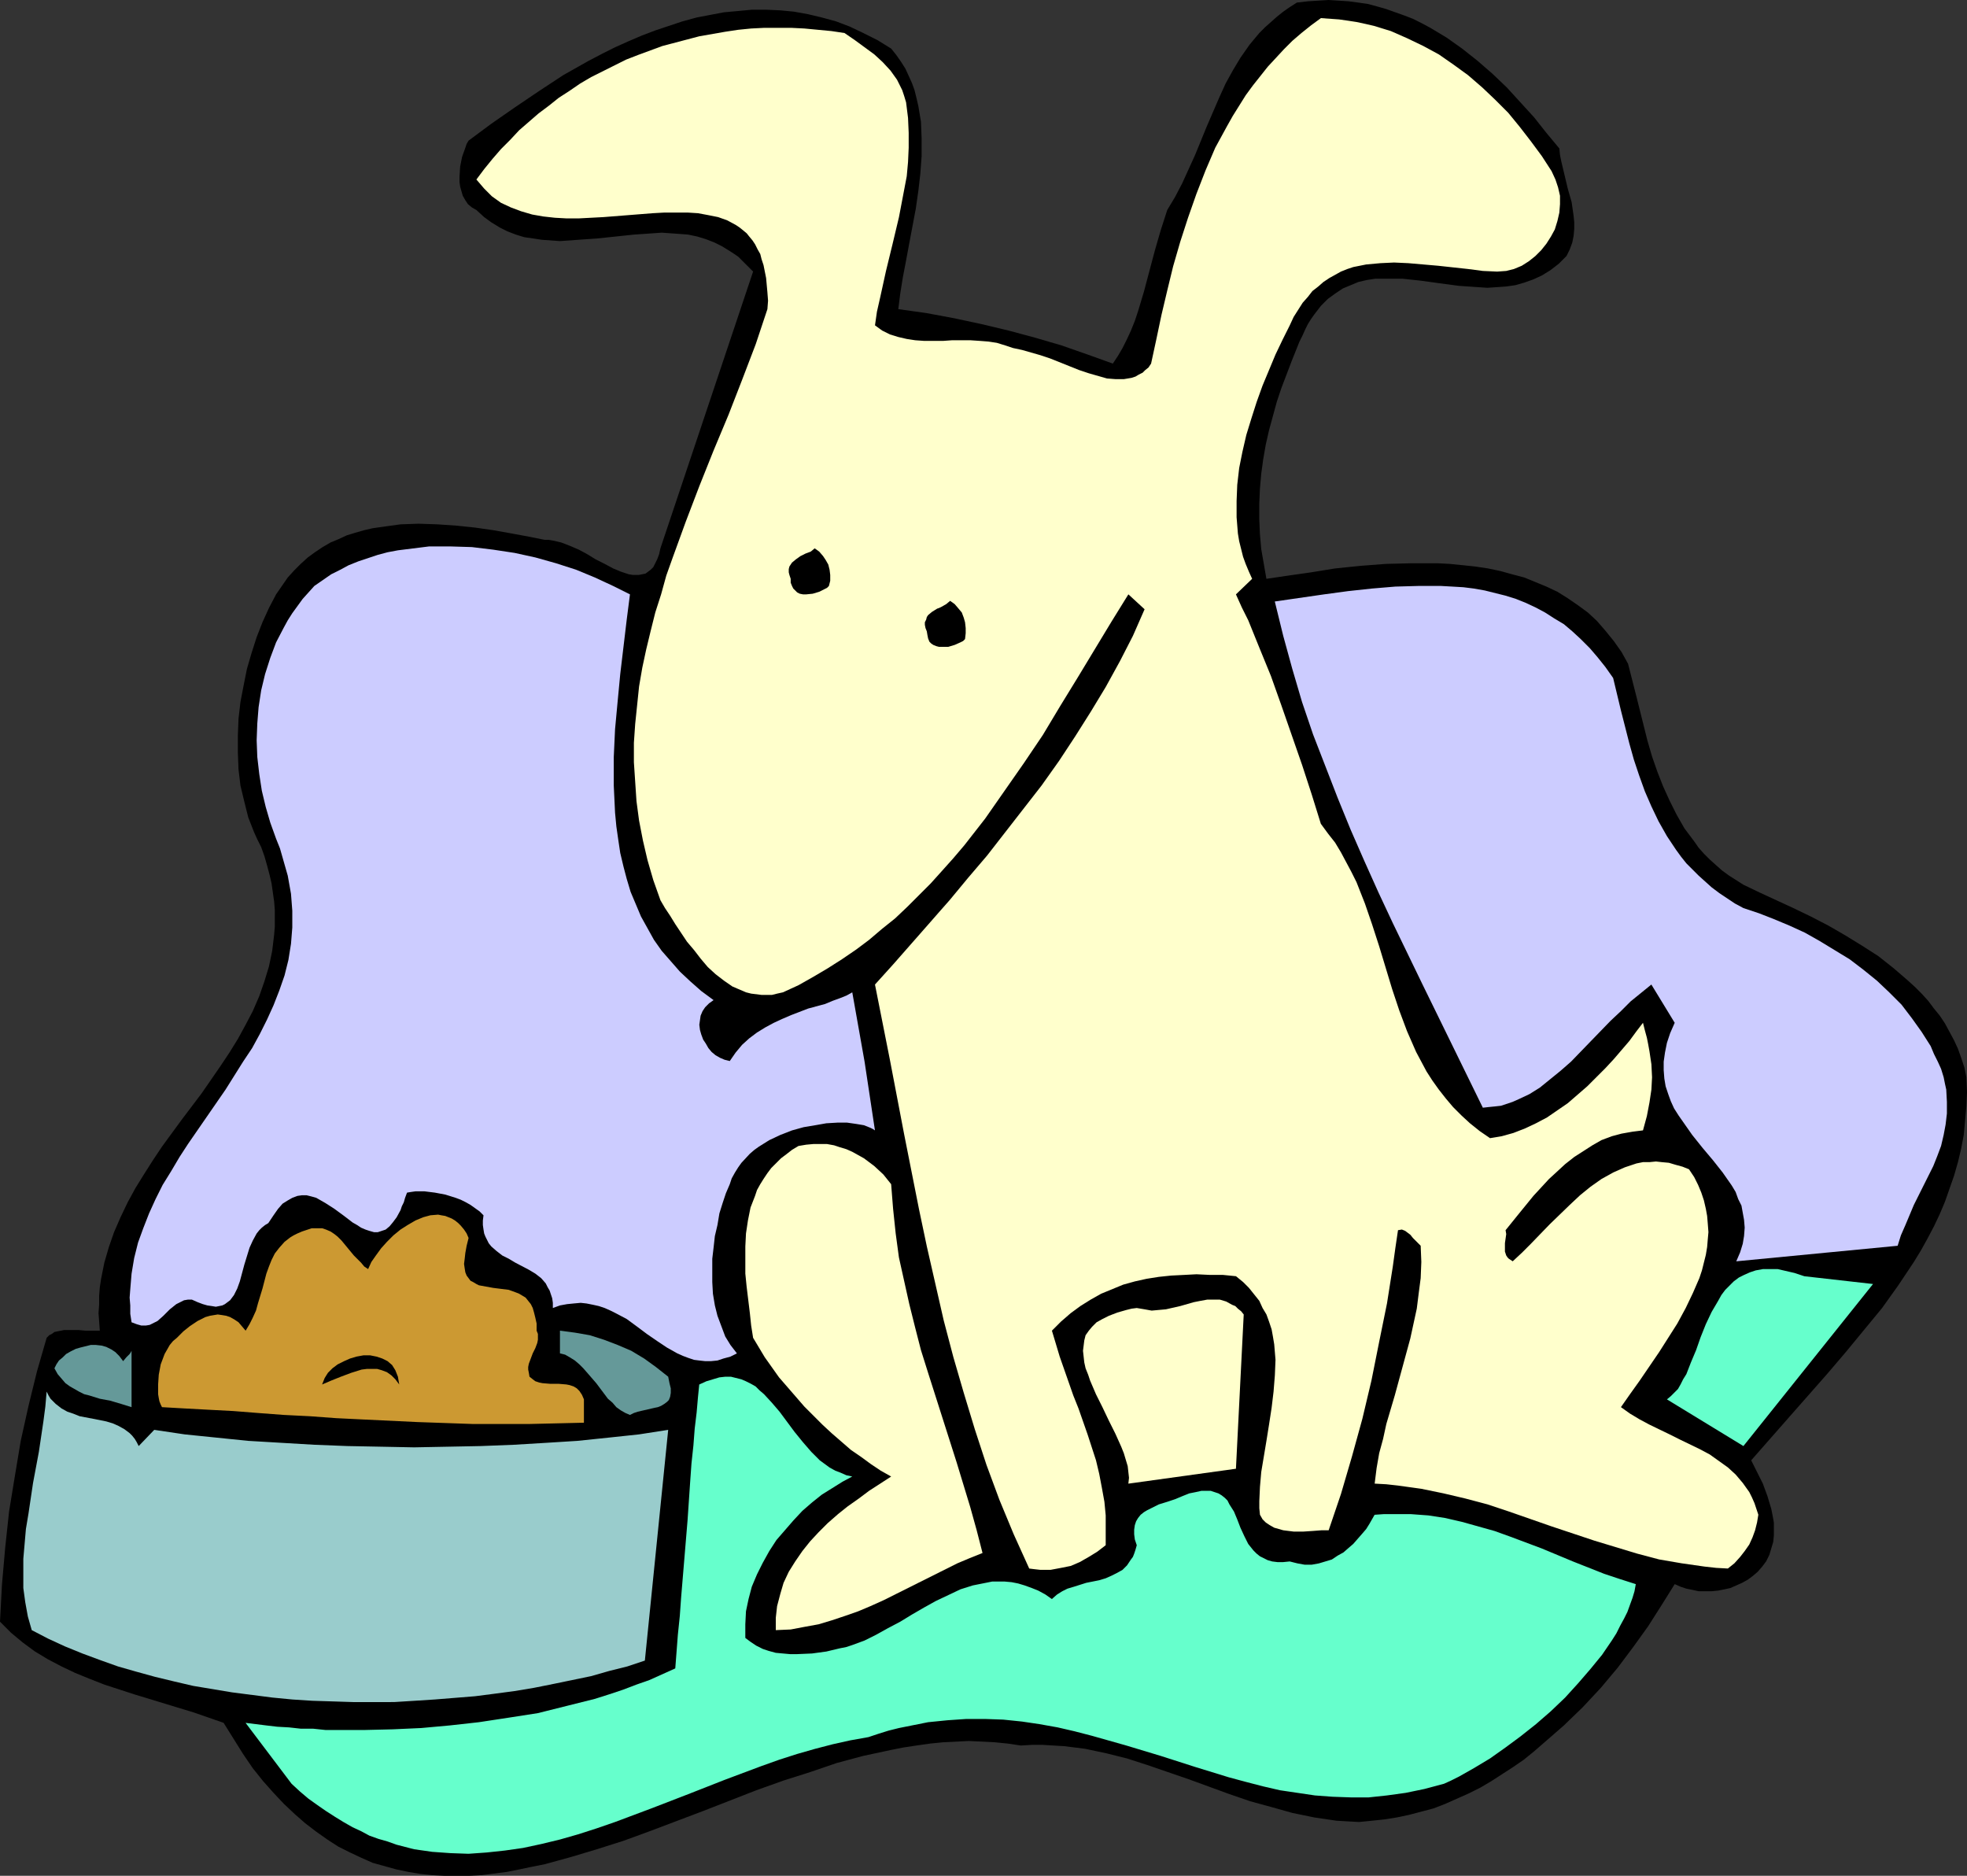
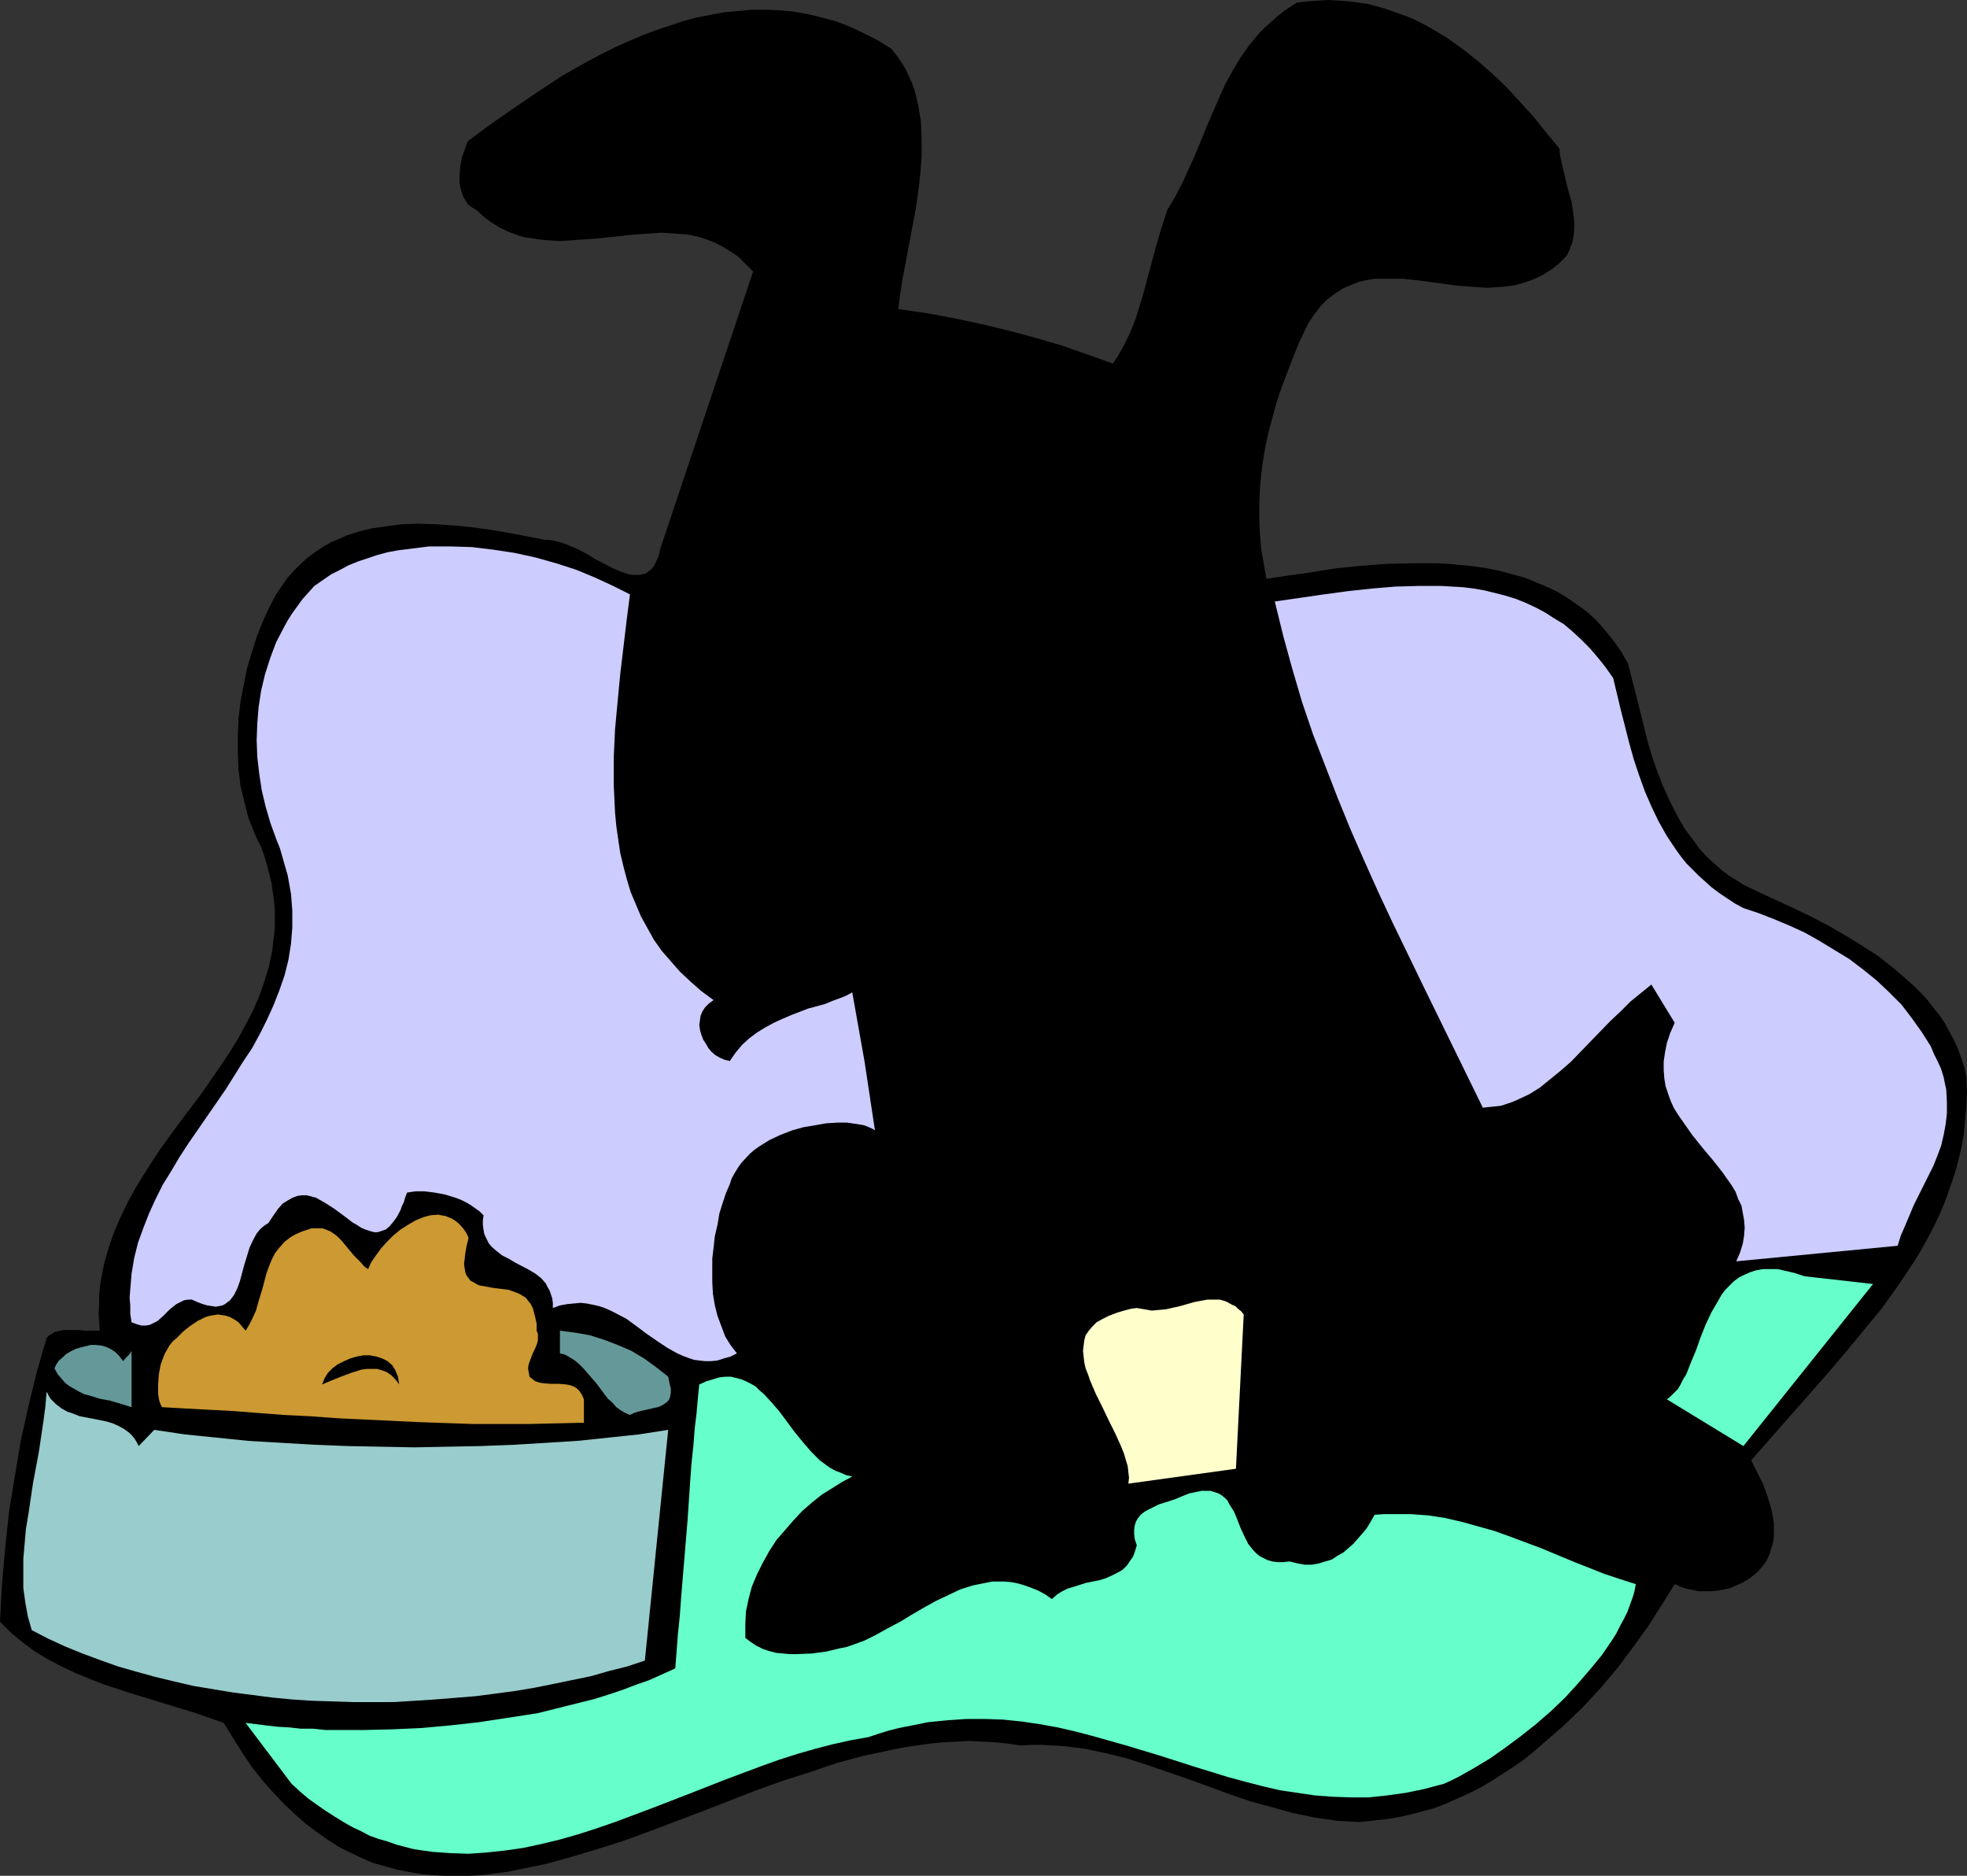
<svg xmlns="http://www.w3.org/2000/svg" xmlns:ns1="http://sodipodi.sourceforge.net/DTD/sodipodi-0.dtd" xmlns:ns2="http://www.inkscape.org/namespaces/inkscape" version="1.0" width="129.766mm" height="123.731mm" id="svg15" ns1:docname="Dog &amp; Food 02.wmf">
  <rect width="100%" height="100%" fill="#333333" stroke="none" />
  <ns1:namedview id="namedview15" pagecolor="#ffffff" bordercolor="#000000" borderopacity="0.25" ns2:showpageshadow="2" ns2:pageopacity="0.0" ns2:pagecheckerboard="0" ns2:deskcolor="#d1d1d1" ns2:document-units="mm" />
  <defs id="defs1">
    <pattern id="WMFhbasepattern" patternUnits="userSpaceOnUse" width="6" height="6" x="0" y="0" />
  </defs>
  <path style="fill:#000000;fill-opacity:1;fill-rule:evenodd;stroke:none" d="m 388.809,37.004 0.162,1.616 0.323,1.616 0.808,3.393 0.808,3.393 0.97,3.393 0.485,3.393 0.162,1.616 v 1.616 l -0.162,1.777 -0.323,1.616 -0.646,1.777 -0.808,1.616 -1.939,1.939 -2.101,1.616 -2.101,1.293 -2.101,0.97 -2.262,0.808 -2.262,0.646 -2.262,0.323 -2.262,0.162 -2.424,0.162 -2.424,-0.162 -4.686,-0.323 -4.848,-0.646 -4.686,-0.646 -4.525,-0.485 h -2.424 -2.101 -2.262 l -2.101,0.323 -2.101,0.485 -1.939,0.808 -1.939,0.808 -1.939,1.293 -1.778,1.293 -1.778,1.777 -1.616,2.101 -0.808,1.131 -0.808,1.293 -0.646,1.293 -0.646,1.454 -0.808,1.616 -0.646,1.616 -1.293,3.232 -1.293,3.393 -1.293,3.393 -1.131,3.393 -0.97,3.555 -0.97,3.555 -0.808,3.555 -0.646,3.717 -0.485,3.555 -0.323,3.717 -0.162,3.717 v 3.878 l 0.162,3.717 0.323,3.717 0.646,3.717 0.646,3.717 5.494,-0.808 5.656,-0.808 5.979,-0.97 6.302,-0.646 6.302,-0.485 6.464,-0.162 h 6.464 l 3.07,0.162 3.232,0.323 3.07,0.323 3.232,0.485 3.07,0.646 2.909,0.808 3.07,0.808 2.747,1.131 2.747,1.131 2.747,1.293 2.586,1.616 2.586,1.778 2.424,1.778 2.262,2.101 2.101,2.424 2.101,2.585 1.939,2.747 1.616,2.909 1.939,7.595 0.97,3.878 0.97,3.878 0.97,3.878 1.131,3.878 1.293,3.717 1.454,3.717 1.616,3.555 1.778,3.555 1.939,3.393 2.424,3.232 1.131,1.616 1.293,1.454 1.454,1.454 1.616,1.454 1.454,1.293 1.778,1.293 1.778,1.131 1.778,1.131 4.04,1.939 4.202,1.939 4.202,1.939 4.363,2.101 4.363,2.262 4.202,2.424 4.202,2.585 4.04,2.585 3.878,3.07 3.555,3.07 1.778,1.616 1.616,1.616 1.616,1.778 1.454,1.939 1.454,1.778 1.293,1.939 1.131,2.101 1.131,2.101 0.97,2.101 0.808,2.262 0.808,2.424 0.485,2.424 0.162,3.717 -0.162,3.555 -0.323,3.555 -0.323,3.555 -0.646,3.393 -0.808,3.393 -0.97,3.393 -1.131,3.232 -1.131,3.232 -1.293,3.07 -1.454,3.07 -1.616,3.07 -1.616,2.909 -1.778,2.909 -1.939,2.909 -1.939,2.909 -4.04,5.656 -4.525,5.494 -4.525,5.494 -4.686,5.494 -9.534,10.827 -4.686,5.332 -4.686,5.332 1.454,2.909 1.454,2.909 1.131,3.07 0.97,3.232 0.323,1.616 0.323,1.778 v 1.616 1.616 l -0.162,1.616 -0.485,1.616 -0.485,1.616 -0.808,1.616 -0.97,1.293 -1.131,1.293 -1.131,0.97 -1.293,0.97 -1.454,0.808 -1.454,0.646 -1.454,0.646 -1.454,0.323 -1.616,0.323 -1.616,0.162 h -1.616 -1.616 l -1.454,-0.323 -1.616,-0.323 -1.454,-0.485 -1.454,-0.646 -3.232,5.171 -3.394,5.332 -3.717,5.171 -3.878,5.171 -4.202,5.009 -4.525,4.848 -4.686,4.525 -5.01,4.363 -2.424,2.101 -2.586,2.101 -2.586,1.778 -2.747,1.778 -2.747,1.778 -2.747,1.616 -2.909,1.454 -2.909,1.293 -2.909,1.293 -2.909,1.131 -3.07,0.808 -3.07,0.808 -3.07,0.646 -3.07,0.485 -3.07,0.323 -3.232,0.323 -2.909,-0.162 -2.747,-0.162 -5.494,-0.808 -5.494,-1.131 -5.171,-1.454 -5.333,-1.454 -5.171,-1.778 -10.181,-3.717 -5.171,-1.778 -5.171,-1.778 -5.01,-1.616 -5.171,-1.293 -5.333,-1.131 -2.586,-0.323 -2.586,-0.323 -2.747,-0.162 -2.586,-0.162 h -2.747 l -2.747,0.162 -3.232,-0.485 -3.232,-0.323 -3.232,-0.162 -3.232,-0.162 -3.232,0.162 -3.232,0.162 -3.232,0.323 -3.394,0.485 -3.232,0.485 -3.232,0.646 -6.787,1.454 -6.626,1.778 -6.626,2.262 -6.626,2.101 -6.787,2.424 -13.251,5.171 -13.251,5.009 -6.626,2.424 -6.626,2.101 -6.464,1.939 -6.464,1.778 -3.232,0.646 -3.07,0.646 -3.232,0.646 -6.302,0.808 -3.07,0.162 h -3.07 -3.07 l -3.07,-0.162 -3.07,-0.323 -2.909,-0.485 -3.07,-0.646 -2.909,-0.808 -2.909,-0.808 -2.909,-1.293 -2.747,-1.293 -2.909,-1.454 -2.747,-1.778 -2.747,-1.939 -2.747,-2.101 -2.586,-2.262 -2.747,-2.585 -2.586,-2.747 -2.586,-2.909 -2.586,-3.232 -2.424,-3.555 -2.424,-3.878 -2.424,-3.878 -3.717,-1.293 -3.717,-1.293 -7.434,-2.262 -7.434,-2.262 -7.434,-2.424 -3.717,-1.454 -3.555,-1.454 -3.394,-1.616 -3.394,-1.778 L 8.726,411.733 5.656,409.471 2.747,407.047 0,404.3 l 0.485,-9.211 0.808,-9.211 0.97,-9.049 1.454,-8.887 1.454,-8.726 1.939,-8.726 2.101,-8.564 2.424,-8.403 0.646,-0.646 0.646,-0.323 0.646,-0.485 0.808,-0.162 1.616,-0.323 h 1.778 1.778 l 1.778,0.162 h 1.778 1.778 l -0.162,-2.262 -0.162,-2.101 0.162,-2.262 v -2.101 l 0.162,-2.101 0.323,-2.101 0.808,-4.04 1.131,-3.878 1.293,-3.717 1.616,-3.717 1.778,-3.717 1.939,-3.555 2.101,-3.393 2.262,-3.555 2.262,-3.393 4.848,-6.625 5.01,-6.625 4.686,-6.787 2.262,-3.393 2.101,-3.393 1.939,-3.555 1.778,-3.393 1.616,-3.717 1.293,-3.717 1.131,-3.717 0.808,-3.878 0.485,-4.04 0.162,-1.939 v -2.101 -2.101 l -0.162,-2.101 -0.323,-2.262 -0.323,-2.262 -0.485,-2.101 -0.646,-2.424 -0.646,-2.262 -0.808,-2.262 -0.97,-1.939 -0.808,-1.778 -1.454,-3.717 -0.97,-3.878 -0.97,-4.04 -0.485,-4.04 -0.162,-4.201 v -4.201 l 0.162,-4.201 0.485,-4.201 0.808,-4.201 0.808,-4.04 1.131,-3.878 1.293,-4.04 1.454,-3.717 1.616,-3.555 1.778,-3.393 1.454,-2.101 1.454,-2.101 1.616,-1.778 1.616,-1.616 1.778,-1.616 1.778,-1.293 1.939,-1.293 1.939,-1.131 1.939,-0.808 2.101,-0.97 2.101,-0.646 2.262,-0.646 2.101,-0.485 2.262,-0.323 2.262,-0.323 2.424,-0.323 4.525,-0.162 4.686,0.162 4.686,0.323 4.686,0.485 4.525,0.646 4.525,0.808 4.363,0.808 4.04,0.808 h 0.97 l 0.97,0.162 2.101,0.485 2.101,0.808 2.262,0.97 2.101,1.131 2.101,1.293 2.262,1.131 2.101,1.131 1.939,0.808 1.939,0.646 0.97,0.162 h 0.808 0.808 l 0.808,-0.162 0.808,-0.162 0.646,-0.485 0.646,-0.485 0.646,-0.646 0.485,-0.97 0.485,-0.97 0.485,-1.293 0.323,-1.454 23.109,-68.999 -1.939,-1.939 -1.778,-1.777 -1.939,-1.293 -2.101,-1.293 -1.939,-0.97 -2.101,-0.808 -2.101,-0.646 -2.262,-0.485 -2.101,-0.162 -2.262,-0.162 -2.262,-0.162 -2.262,0.162 -4.686,0.323 -9.211,0.97 -4.686,0.323 -4.525,0.323 -2.262,-0.162 -2.262,-0.162 -2.101,-0.323 -2.262,-0.323 -2.101,-0.646 -2.101,-0.808 -1.939,-0.97 -2.101,-1.293 -1.778,-1.293 -1.939,-1.777 -1.131,-0.646 -0.97,-0.808 -0.646,-0.97 -0.646,-1.131 -0.323,-1.131 -0.323,-1.131 -0.162,-1.131 v -1.293 l 0.162,-2.585 0.485,-2.424 0.808,-2.262 0.323,-0.97 0.485,-0.808 5.656,-4.201 5.818,-4.04 5.979,-4.04 6.141,-4.04 6.302,-3.555 3.394,-1.777 3.232,-1.616 3.232,-1.454 3.394,-1.454 3.394,-1.293 3.394,-1.131 3.394,-1.131 3.555,-0.97 3.394,-0.646 3.394,-0.646 3.555,-0.323 3.394,-0.323 h 3.555 l 3.555,0.162 3.394,0.323 3.555,0.646 3.394,0.808 3.555,0.97 3.394,1.293 3.394,1.616 3.555,1.777 3.394,2.101 1.293,1.616 1.131,1.616 1.131,1.777 0.808,1.777 0.808,1.777 0.646,1.777 0.485,1.939 0.485,2.101 0.323,1.939 0.323,1.939 0.162,4.201 v 4.363 l -0.323,4.363 -0.485,4.201 -0.646,4.525 -1.616,8.564 -0.808,4.363 -0.808,4.201 -0.646,4.04 -0.485,3.878 6.949,0.97 6.949,1.293 6.787,1.454 6.787,1.616 6.626,1.777 6.626,1.939 6.464,2.262 6.302,2.262 1.293,-1.939 1.131,-1.939 1.131,-2.262 0.97,-2.101 0.97,-2.424 0.808,-2.424 1.454,-4.848 2.747,-10.342 1.454,-5.009 1.616,-5.009 1.939,-3.232 1.778,-3.393 1.616,-3.555 1.616,-3.555 2.909,-7.11 3.07,-7.11 1.616,-3.555 1.778,-3.232 1.939,-3.232 2.262,-3.232 2.424,-2.909 1.454,-1.454 2.909,-2.585 1.616,-1.293 1.616,-1.131 1.778,-1.131 2.747,-0.323 2.586,-0.162 L 331.28,0 l 2.586,0.162 2.424,0.162 2.424,0.323 2.262,0.323 2.424,0.646 2.262,0.646 2.262,0.808 2.262,0.808 2.101,0.808 2.262,1.131 2.101,1.131 4.04,2.424 3.878,2.747 3.878,3.07 3.717,3.232 3.555,3.393 3.394,3.717 3.394,3.717 3.07,3.878 z" id="path1" />
-   <path style="fill:#ffffcc;fill-opacity:1;fill-rule:evenodd;stroke:none" d="m 386.87,42.66 0.97,2.101 0.646,1.939 0.485,2.101 v 2.101 l -0.162,2.101 -0.485,2.101 -0.646,2.101 -0.97,1.777 -1.131,1.777 -1.293,1.616 -1.454,1.454 -1.616,1.293 -1.778,1.131 -1.939,0.808 -1.939,0.485 -2.262,0.162 -3.555,-0.162 -3.717,-0.485 -7.434,-0.808 -3.717,-0.323 -3.717,-0.323 -3.555,-0.162 -3.394,0.162 -3.555,0.323 -1.616,0.323 -1.616,0.323 -1.454,0.485 -1.616,0.646 -1.454,0.808 -1.454,0.808 -1.454,0.97 -1.293,1.131 -1.454,1.131 -1.131,1.454 -1.293,1.454 -1.131,1.777 -1.131,1.777 -0.97,2.101 -1.778,3.555 -1.778,3.717 -1.616,3.878 -1.616,3.878 -1.454,4.04 -1.293,4.04 -1.293,4.201 -0.97,4.201 -0.808,4.04 -0.485,4.201 -0.162,4.04 v 4.04 l 0.323,4.04 0.323,1.939 0.485,1.939 0.485,1.939 0.646,1.778 0.808,1.939 0.808,1.778 -4.04,3.878 1.454,3.232 1.616,3.232 2.747,6.787 2.909,7.11 2.586,7.272 2.586,7.433 2.586,7.433 2.424,7.433 2.262,7.272 1.778,2.424 1.778,2.262 1.454,2.424 1.293,2.424 1.293,2.424 1.293,2.585 2.101,5.332 1.778,5.171 1.778,5.494 1.616,5.332 1.616,5.332 1.778,5.332 1.939,5.171 1.131,2.585 1.131,2.585 1.293,2.424 1.293,2.424 1.454,2.262 1.616,2.262 1.778,2.262 1.778,2.101 2.101,2.101 2.101,1.939 2.424,1.939 2.586,1.778 2.909,-0.485 2.909,-0.808 2.909,-1.131 2.747,-1.293 2.747,-1.454 2.586,-1.777 2.586,-1.778 2.424,-2.101 2.424,-2.101 2.262,-2.262 2.262,-2.262 2.101,-2.262 1.939,-2.262 1.939,-2.262 1.778,-2.424 1.616,-2.101 0.485,1.939 0.485,1.777 0.323,1.616 0.323,1.778 0.485,3.232 0.162,3.232 -0.162,3.07 -0.485,3.232 -0.646,3.393 -0.485,1.778 -0.485,1.778 -2.586,0.323 -2.747,0.485 -2.424,0.646 -2.586,0.97 -2.262,1.293 -2.262,1.454 -2.262,1.454 -2.262,1.778 -2.101,1.939 -1.939,1.778 -3.878,4.201 -3.555,4.363 -3.394,4.201 0.162,0.97 -0.162,1.131 -0.162,1.131 v 1.131 0.97 l 0.323,0.97 0.323,0.485 0.323,0.323 0.485,0.323 0.485,0.323 2.262,-2.101 2.262,-2.262 4.686,-4.848 5.01,-4.848 2.586,-2.424 2.586,-2.101 2.747,-1.939 2.909,-1.616 1.454,-0.646 1.454,-0.646 1.454,-0.485 1.454,-0.485 1.616,-0.323 h 1.616 l 1.616,-0.162 1.454,0.162 1.778,0.162 1.616,0.485 1.778,0.485 1.616,0.646 1.293,1.939 0.97,1.939 0.808,1.939 0.646,1.939 0.485,2.101 0.323,1.777 0.162,1.939 0.162,2.101 -0.162,1.778 -0.162,1.939 -0.323,1.939 -0.485,1.939 -0.485,1.939 -0.646,1.939 -1.616,3.717 -1.778,3.717 -2.101,3.878 -2.262,3.555 -2.262,3.555 -4.848,7.11 -2.424,3.393 -2.262,3.232 2.262,1.616 2.424,1.454 2.424,1.293 5.01,2.424 2.586,1.293 5.01,2.424 2.424,1.293 2.262,1.616 2.262,1.616 1.939,1.777 1.778,2.101 0.808,1.131 0.808,1.131 0.646,1.293 0.646,1.454 0.485,1.454 0.485,1.454 -0.323,1.939 -0.485,1.939 -0.646,1.777 -0.808,1.778 -1.131,1.616 -1.131,1.454 -1.454,1.616 -1.616,1.293 -2.909,-0.162 -2.909,-0.323 -5.656,-0.808 -5.656,-0.97 -5.494,-1.454 -5.333,-1.616 -5.333,-1.616 -10.666,-3.555 -10.666,-3.717 -5.333,-1.778 -5.494,-1.454 -5.494,-1.293 -5.494,-1.131 -5.818,-0.808 -2.909,-0.323 -2.909,-0.162 0.485,-3.878 0.646,-3.717 0.97,-3.555 0.808,-3.717 2.101,-7.11 1.939,-7.11 1.939,-7.11 0.808,-3.717 0.808,-3.717 0.485,-3.878 0.485,-3.717 0.162,-4.04 -0.162,-4.04 -0.646,-0.646 -1.293,-1.293 -0.646,-0.808 -0.646,-0.485 -0.646,-0.485 -0.808,-0.323 -0.97,0.162 -0.646,4.363 -0.646,4.686 -1.454,9.211 -1.939,9.534 -1.939,9.695 -2.262,9.534 -2.586,9.372 -2.747,9.372 -3.07,9.049 h -1.778 l -2.101,0.162 -2.424,0.162 h -2.424 l -1.293,-0.162 -1.293,-0.162 -1.131,-0.323 -1.131,-0.323 -1.131,-0.646 -0.97,-0.646 -0.808,-0.808 -0.646,-1.131 -0.162,-1.616 v -1.778 l 0.162,-3.555 0.323,-3.717 0.646,-3.878 0.646,-3.878 0.646,-4.04 0.646,-4.201 0.485,-4.04 0.323,-4.04 0.162,-3.878 -0.162,-1.939 -0.162,-1.939 -0.323,-1.939 -0.323,-1.778 -0.646,-1.939 -0.646,-1.778 -0.97,-1.616 -0.808,-1.778 -1.293,-1.616 -1.293,-1.616 -1.454,-1.454 -1.778,-1.454 -3.232,-0.323 h -3.232 l -3.394,-0.162 -3.07,0.162 -3.232,0.162 -3.07,0.323 -3.07,0.485 -2.909,0.646 -2.909,0.808 -2.747,1.131 -2.747,1.131 -2.586,1.454 -2.586,1.616 -2.424,1.777 -2.424,2.101 -2.262,2.262 0.97,3.232 0.97,3.232 2.262,6.464 1.131,3.232 1.293,3.232 2.262,6.464 2.101,6.464 0.808,3.393 0.646,3.393 0.646,3.555 0.323,3.393 v 3.717 3.717 l -2.101,1.616 -2.101,1.293 -2.262,1.293 -2.262,0.97 -2.424,0.485 -2.586,0.485 h -1.293 -1.293 l -1.454,-0.162 -1.293,-0.162 -3.878,-8.564 -3.555,-8.564 -3.232,-8.726 -2.909,-8.887 -2.747,-9.049 -2.586,-8.887 -2.424,-9.211 -2.101,-9.211 -2.101,-9.211 -1.939,-9.211 -3.717,-18.745 -3.555,-18.583 -3.717,-18.745 4.525,-5.009 4.686,-5.332 4.686,-5.332 2.262,-2.585 2.424,-2.747 4.686,-5.656 4.686,-5.494 4.525,-5.817 4.525,-5.817 4.525,-5.817 4.363,-6.14 4.04,-6.14 3.878,-6.14 3.717,-6.14 3.555,-6.464 3.232,-6.302 2.909,-6.625 -4.04,-3.717 -4.202,6.787 -4.202,6.948 -4.202,6.948 -4.363,7.11 -4.363,7.272 -4.686,6.948 -4.848,6.948 -4.848,6.948 -5.171,6.625 -2.747,3.232 -2.747,3.07 -2.909,3.232 -2.909,2.909 -2.909,2.909 -3.07,2.909 -3.232,2.585 -3.232,2.747 -3.232,2.424 -3.555,2.424 -3.555,2.262 -3.555,2.101 -3.717,2.101 -3.878,1.777 -1.454,0.323 -1.293,0.323 h -1.293 -1.293 l -1.293,-0.162 -1.293,-0.162 -1.293,-0.323 -1.131,-0.485 -2.262,-0.97 -2.101,-1.454 -2.101,-1.616 -1.939,-1.778 -1.778,-2.101 -1.616,-2.101 -1.778,-2.101 -2.909,-4.363 -1.293,-2.101 -1.293,-1.939 -1.131,-1.939 -1.778,-5.009 -1.454,-5.009 -1.131,-4.848 -0.97,-5.009 -0.646,-4.848 -0.323,-4.848 -0.323,-4.848 v -4.848 l 0.323,-4.686 0.485,-4.686 0.485,-4.686 0.808,-4.686 0.97,-4.525 1.131,-4.686 1.131,-4.525 1.454,-4.525 1.293,-4.686 1.616,-4.525 3.232,-8.887 3.394,-8.887 3.555,-8.887 3.717,-8.887 3.394,-8.726 3.394,-8.887 2.909,-8.726 0.162,-2.101 -0.162,-2.101 -0.162,-1.777 -0.162,-1.777 -0.323,-1.616 -0.323,-1.616 -0.485,-1.454 -0.323,-1.293 -0.646,-1.131 -0.646,-1.293 -0.646,-0.97 -0.808,-0.97 -0.646,-0.808 -0.97,-0.808 -0.808,-0.646 -0.97,-0.646 -2.101,-1.131 -2.262,-0.808 -2.424,-0.485 -2.586,-0.485 -2.586,-0.162 h -2.909 -2.909 l -2.909,0.162 -6.141,0.485 -6.141,0.485 -6.141,0.323 h -3.07 l -2.909,-0.162 -2.909,-0.323 -2.747,-0.485 -2.747,-0.808 -2.586,-0.97 -2.424,-1.131 -1.131,-0.808 -1.131,-0.808 -0.97,-0.97 -0.97,-0.97 -0.97,-1.131 -0.97,-1.131 1.939,-2.585 2.101,-2.585 2.101,-2.424 2.262,-2.262 2.262,-2.424 2.424,-2.101 2.424,-2.101 2.586,-1.939 2.424,-1.939 2.747,-1.777 2.586,-1.777 2.747,-1.616 2.909,-1.454 2.909,-1.454 2.909,-1.454 2.909,-1.131 3.07,-1.131 3.07,-1.131 3.07,-0.808 3.07,-0.808 3.07,-0.808 6.464,-1.131 3.232,-0.485 3.232,-0.323 3.232,-0.162 h 3.394 3.394 l 3.232,0.162 3.394,0.323 3.394,0.323 3.232,0.485 2.586,1.777 2.424,1.777 2.424,1.777 2.101,1.939 1.939,2.101 0.808,1.131 0.808,1.131 0.646,1.293 0.646,1.293 0.485,1.454 0.485,1.616 0.485,3.878 0.162,3.717 v 3.717 l -0.162,3.555 -0.323,3.555 -0.646,3.393 -0.646,3.393 -0.646,3.393 -1.616,6.787 -1.616,6.625 -1.454,6.625 -0.808,3.555 -0.485,3.393 1.778,1.293 1.939,0.97 2.101,0.646 2.101,0.485 2.101,0.323 2.262,0.162 h 4.686 l 2.262,-0.162 h 2.424 2.101 l 2.424,0.162 2.101,0.162 2.101,0.323 2.101,0.646 1.939,0.646 2.262,0.485 2.262,0.646 2.262,0.646 2.424,0.808 4.848,1.939 2.424,0.97 2.424,0.808 2.262,0.646 2.262,0.646 2.101,0.162 h 2.101 l 0.97,-0.162 0.97,-0.162 0.97,-0.323 0.808,-0.485 0.97,-0.485 0.646,-0.646 0.808,-0.646 0.646,-0.97 1.293,-5.979 1.293,-6.14 1.454,-6.14 1.454,-5.979 1.778,-6.14 1.939,-5.979 2.101,-5.979 2.262,-5.817 2.424,-5.656 2.909,-5.332 1.454,-2.585 1.616,-2.585 1.616,-2.585 1.778,-2.424 3.717,-4.686 4.04,-4.363 2.101,-2.101 2.262,-1.939 2.424,-1.939 2.424,-1.777 2.262,0.162 2.262,0.162 2.262,0.323 2.101,0.323 2.262,0.485 2.101,0.485 4.202,1.293 4.04,1.777 4.04,1.939 3.878,2.101 3.717,2.585 3.555,2.585 3.555,3.07 3.232,3.07 3.232,3.232 2.909,3.555 2.747,3.555 2.747,3.717 z" id="path2" />
  <path style="fill:#ccccff;fill-opacity:1;fill-rule:evenodd;stroke:none" d="m 157.075,148.179 -0.808,6.302 -0.808,6.787 -0.808,6.787 -0.646,6.787 -0.646,6.948 -0.323,6.948 v 7.11 l 0.162,3.393 0.162,3.393 0.323,3.393 0.485,3.393 0.485,3.232 0.808,3.393 0.808,3.07 0.97,3.232 1.293,3.07 1.293,3.07 1.616,2.909 1.616,2.909 1.939,2.747 2.262,2.585 2.262,2.585 2.586,2.424 2.747,2.424 3.07,2.262 -1.131,0.808 -0.97,0.97 -0.646,0.97 -0.485,1.131 -0.162,1.131 -0.162,1.131 0.162,1.293 0.323,1.131 0.485,1.293 0.646,0.97 0.646,1.131 0.808,0.97 0.97,0.808 1.131,0.646 1.131,0.485 1.293,0.323 1.454,-2.101 1.616,-1.939 1.778,-1.616 1.939,-1.454 2.101,-1.293 2.101,-1.131 2.101,-0.97 2.262,-0.97 4.202,-1.616 4.202,-1.131 1.939,-0.808 1.778,-0.646 1.616,-0.646 1.454,-0.808 3.07,17.29 2.586,17.129 -0.485,-0.323 -0.646,-0.323 -0.808,-0.323 -0.808,-0.323 -0.97,-0.162 -0.97,-0.162 -2.262,-0.323 h -2.424 l -2.747,0.162 -2.747,0.485 -2.909,0.485 -2.909,0.808 -2.909,1.131 -2.747,1.293 -2.586,1.616 -1.131,0.808 -1.131,0.97 -2.101,2.262 -0.808,1.131 -0.808,1.293 -0.808,1.454 -0.485,1.454 -0.97,2.262 -0.808,2.424 -0.808,2.585 -0.485,2.909 -0.646,2.747 -0.323,2.909 -0.323,2.747 v 3.07 2.747 l 0.162,2.909 0.485,2.909 0.646,2.585 0.97,2.585 0.97,2.585 1.293,2.101 1.616,2.101 -1.616,0.808 -1.778,0.485 -1.454,0.485 -1.616,0.162 h -1.454 l -1.454,-0.162 -1.293,-0.162 -1.454,-0.485 -1.293,-0.485 -1.454,-0.646 -2.586,-1.454 -2.424,-1.616 -2.586,-1.777 -2.586,-1.939 -2.424,-1.778 -2.747,-1.454 -1.293,-0.646 -1.454,-0.646 -1.454,-0.485 -1.454,-0.323 -1.616,-0.323 -1.454,-0.162 -1.778,0.162 -1.616,0.162 -1.778,0.323 -1.778,0.646 v -1.293 l -0.162,-1.131 -0.323,-0.97 -0.323,-0.97 -0.485,-0.808 -0.485,-0.97 -1.131,-1.293 -1.454,-1.131 -1.616,-0.97 -3.394,-1.777 -1.616,-0.97 -1.616,-0.808 -1.454,-1.131 -1.293,-1.131 -0.646,-0.808 -0.323,-0.646 -0.485,-0.97 -0.323,-0.808 -0.162,-0.97 -0.162,-1.131 v -1.131 l 0.162,-1.293 -0.97,-0.97 -1.131,-0.808 -1.131,-0.808 -1.131,-0.646 -1.293,-0.646 -1.293,-0.485 -2.586,-0.808 -2.586,-0.485 -2.586,-0.323 h -2.262 l -1.131,0.162 -0.97,0.162 -0.485,1.293 -0.323,1.131 -0.485,0.97 -0.323,0.97 -0.97,1.778 -0.97,1.293 -0.808,0.97 -0.97,0.808 -0.97,0.323 -0.97,0.323 h -0.97 l -1.131,-0.323 -0.97,-0.323 -1.131,-0.485 -0.97,-0.646 -1.131,-0.646 -2.101,-1.616 -2.424,-1.777 -2.262,-1.454 -1.131,-0.646 -1.131,-0.646 -1.131,-0.323 -1.293,-0.323 h -1.131 l -1.131,0.162 -1.293,0.485 -1.131,0.646 -1.293,0.808 -1.131,1.293 -1.131,1.616 -1.293,1.939 -0.808,0.485 -0.808,0.646 -0.646,0.646 -0.646,0.808 -0.97,1.778 -0.808,1.778 -0.646,2.101 -0.646,2.101 -1.131,4.201 -0.646,1.778 -0.808,1.616 -0.485,0.646 -0.485,0.646 -0.646,0.485 -0.646,0.485 -0.646,0.323 -0.808,0.162 -0.808,0.162 -0.97,-0.162 -1.131,-0.162 -1.131,-0.323 -1.293,-0.485 -1.454,-0.646 h -0.97 l -0.97,0.162 -0.97,0.485 -0.97,0.485 -1.616,1.293 -1.616,1.616 -1.454,1.293 -0.97,0.485 -0.97,0.485 -0.97,0.162 H 35.229 l -1.131,-0.323 -1.293,-0.485 -0.323,-2.101 v -2.101 l -0.162,-1.939 0.162,-2.101 0.323,-3.878 0.646,-3.878 0.97,-3.878 1.293,-3.555 1.454,-3.717 1.616,-3.555 1.778,-3.555 2.101,-3.393 2.101,-3.555 2.101,-3.232 4.686,-6.787 4.686,-6.787 4.363,-6.948 2.262,-3.393 1.939,-3.555 1.778,-3.555 1.616,-3.555 1.454,-3.717 1.293,-3.717 0.97,-3.878 0.646,-4.04 0.323,-4.04 v -2.101 -2.101 l -0.162,-2.101 -0.162,-2.101 -0.808,-4.525 -0.646,-2.262 -0.646,-2.262 -0.646,-2.262 -0.97,-2.424 -1.454,-4.04 -1.131,-3.878 -0.97,-4.04 -0.646,-4.201 -0.485,-4.201 -0.162,-4.201 0.162,-4.201 0.323,-4.04 0.646,-4.201 0.97,-4.04 1.293,-4.04 1.454,-3.878 1.939,-3.717 0.97,-1.777 1.131,-1.778 1.293,-1.778 1.293,-1.778 1.454,-1.616 1.454,-1.616 2.101,-1.454 2.101,-1.454 2.262,-1.131 2.101,-1.131 2.424,-0.97 2.424,-0.808 2.424,-0.808 2.424,-0.646 2.586,-0.485 2.586,-0.323 2.586,-0.323 2.586,-0.323 h 2.586 2.747 l 5.333,0.162 5.333,0.646 5.333,0.808 5.171,1.131 5.171,1.454 5.01,1.616 4.686,1.939 4.525,2.101 z" id="path3" />
  <path style="fill:#000000;fill-opacity:1;fill-rule:evenodd;stroke:none" d="m 206.686,146.078 -0.485,0.485 -0.646,0.323 -1.293,0.646 -1.616,0.485 -1.616,0.162 h -0.808 l -0.808,-0.162 -0.646,-0.323 -0.485,-0.485 -0.485,-0.485 -0.323,-0.646 -0.323,-0.808 v -0.97 l -0.323,-0.97 -0.162,-0.646 v -0.808 l 0.162,-0.646 0.323,-0.485 0.323,-0.485 0.97,-0.808 1.131,-0.808 1.293,-0.646 1.293,-0.485 0.97,-0.808 1.131,0.808 0.97,1.131 0.646,0.97 0.646,1.131 0.323,1.293 0.162,1.293 v 1.454 z" id="path4" />
  <path style="fill:#000000;fill-opacity:1;fill-rule:evenodd;stroke:none" d="m 240.622,159.328 -0.485,0.485 -0.646,0.323 -1.454,0.646 -1.616,0.485 h -1.454 -0.808 l -0.646,-0.162 -0.808,-0.323 -0.485,-0.323 -0.485,-0.485 -0.323,-0.808 -0.162,-0.808 -0.162,-0.97 -0.323,-0.808 -0.162,-0.808 v -0.646 l 0.323,-0.646 0.162,-0.646 0.323,-0.485 0.97,-0.808 1.293,-0.808 0.485,-0.162 0.646,-0.323 1.131,-0.646 0.97,-0.808 1.131,0.808 0.97,1.131 0.808,0.97 0.485,1.293 0.323,1.131 0.162,1.454 v 1.293 z" id="path5" />
  <path style="fill:#ccccff;fill-opacity:1;fill-rule:evenodd;stroke:none" d="m 402.222,169.024 1.939,8.08 2.101,8.241 1.131,4.04 1.293,3.878 1.454,4.04 1.616,3.717 1.778,3.717 2.101,3.717 2.262,3.393 1.293,1.778 1.293,1.616 1.454,1.454 1.616,1.616 1.616,1.454 1.616,1.454 1.939,1.454 1.939,1.293 1.939,1.293 2.101,1.131 3.878,1.293 3.717,1.454 3.878,1.616 3.878,1.778 3.717,2.101 3.717,2.262 3.717,2.262 3.394,2.585 3.394,2.747 3.07,2.909 3.07,3.07 2.586,3.393 2.424,3.393 2.262,3.555 0.808,1.939 0.97,1.939 0.808,1.778 0.646,2.101 0.323,1.616 0.323,1.454 0.162,3.07 v 2.909 l -0.323,2.747 -0.485,2.585 -0.646,2.747 -0.97,2.585 -0.97,2.424 -2.424,4.848 -2.424,4.848 -2.101,5.009 -1.131,2.585 -0.808,2.585 -40.238,3.878 0.97,-2.262 0.646,-2.101 0.323,-1.939 0.162,-2.101 -0.162,-1.939 -0.323,-1.778 -0.323,-1.778 -0.808,-1.616 -0.646,-1.778 -0.97,-1.616 -1.131,-1.616 -1.131,-1.616 -2.424,-3.07 -2.586,-3.07 -2.586,-3.232 -2.262,-3.232 -1.131,-1.616 -1.131,-1.778 -0.808,-1.777 -0.646,-1.778 -0.646,-1.939 -0.323,-1.939 -0.162,-2.101 v -2.101 l 0.323,-2.262 0.485,-2.424 0.808,-2.424 1.131,-2.585 -5.818,-9.534 -2.586,2.101 -2.586,2.101 -2.424,2.424 -2.586,2.424 -5.01,5.171 -4.848,5.009 -2.586,2.262 -2.586,2.101 -2.586,2.101 -2.586,1.616 -2.747,1.293 -1.454,0.646 -1.454,0.485 -1.454,0.485 -1.454,0.162 -1.616,0.162 -1.454,0.162 -15.029,-30.702 -7.434,-15.351 -3.555,-7.595 -3.555,-7.918 -3.394,-7.756 -3.232,-7.918 -3.07,-7.918 -3.07,-7.918 -2.747,-8.08 -2.424,-8.241 -2.262,-8.241 -2.101,-8.564 12.282,-1.777 5.979,-0.808 5.979,-0.646 5.818,-0.485 5.818,-0.162 h 5.494 l 2.909,0.162 2.747,0.162 2.586,0.323 2.747,0.485 2.586,0.646 2.586,0.646 2.586,0.808 2.424,0.97 2.424,1.131 2.424,1.293 2.262,1.454 2.424,1.454 2.101,1.778 2.101,1.939 2.262,2.262 1.939,2.262 1.939,2.424 z" id="path6" />
-   <path style="fill:#ffffcc;fill-opacity:1;fill-rule:evenodd;stroke:none" d="m 222.2,295.226 0.485,6.14 0.646,6.14 0.808,5.979 1.293,5.817 1.293,5.817 1.454,5.817 1.454,5.656 1.778,5.656 3.555,11.15 3.555,11.15 3.394,11.15 1.616,5.817 1.454,5.656 -3.232,1.293 -3.07,1.293 -6.141,3.07 -6.141,3.07 -6.141,3.07 -3.232,1.454 -3.07,1.293 -3.232,1.131 -3.394,1.131 -3.232,0.97 -3.555,0.646 -3.394,0.646 -3.717,0.162 v -1.454 -1.616 l 0.162,-1.454 0.162,-1.454 0.808,-3.07 0.808,-2.747 1.293,-2.747 1.616,-2.585 1.778,-2.585 1.939,-2.424 2.101,-2.262 2.262,-2.262 2.586,-2.262 2.424,-1.939 2.747,-1.939 2.586,-1.939 5.494,-3.555 -2.586,-1.454 -2.424,-1.616 -2.424,-1.778 -2.586,-1.777 -2.424,-2.101 -2.424,-2.101 -2.262,-2.101 -2.262,-2.262 -2.262,-2.262 -2.101,-2.424 -2.101,-2.424 -2.101,-2.424 -3.555,-5.009 -1.454,-2.424 -1.454,-2.424 -0.485,-3.07 -0.323,-3.07 -0.808,-6.625 -0.323,-3.232 v -3.393 -3.393 l 0.162,-3.232 0.485,-3.232 0.646,-3.232 1.131,-2.909 0.485,-1.454 0.808,-1.454 0.808,-1.293 0.97,-1.454 0.97,-1.293 1.131,-1.131 1.293,-1.293 1.293,-0.97 1.454,-1.131 1.616,-0.97 1.939,-0.323 1.778,-0.162 h 1.778 1.616 l 1.778,0.323 1.454,0.485 1.616,0.485 1.454,0.646 1.454,0.808 1.454,0.808 1.293,0.97 1.293,0.97 2.262,2.101 z" id="path7" />
  <path style="fill:#cc9932;fill-opacity:1;fill-rule:evenodd;stroke:none" d="m 116.837,308.638 -0.485,1.939 -0.323,1.778 -0.162,1.454 -0.162,1.293 0.162,1.131 0.162,0.97 0.323,0.808 0.485,0.646 0.485,0.646 0.646,0.323 0.808,0.485 0.646,0.323 1.778,0.323 1.778,0.323 3.878,0.485 1.778,0.646 0.808,0.323 0.808,0.485 0.808,0.485 0.646,0.808 0.646,0.808 0.485,0.97 0.323,1.131 0.323,1.293 0.323,1.454 v 1.778 l 0.323,0.808 v 0.808 0.646 l -0.162,0.808 -0.485,1.293 -0.646,1.293 -0.485,1.293 -0.485,1.293 -0.162,0.808 v 0.646 l 0.162,0.808 0.162,0.97 0.808,0.646 0.646,0.485 0.97,0.323 0.808,0.162 1.939,0.162 h 2.101 l 1.939,0.162 0.808,0.162 0.97,0.323 0.808,0.485 0.646,0.646 0.646,0.97 0.485,1.131 v 5.817 l -6.787,0.162 -6.949,0.162 h -6.949 -6.949 l -13.898,-0.485 -13.574,-0.646 -6.626,-0.323 -6.626,-0.485 -6.464,-0.323 -6.464,-0.485 -6.141,-0.485 -6.141,-0.323 -5.979,-0.323 -5.656,-0.323 -0.323,-0.646 -0.323,-0.808 -0.162,-0.808 -0.162,-0.97 v -1.131 -1.293 l 0.162,-2.424 0.485,-2.585 0.485,-1.293 0.485,-1.293 0.646,-1.131 0.646,-1.131 0.808,-0.97 0.97,-0.808 1.616,-1.616 1.616,-1.293 1.939,-1.293 0.97,-0.485 0.97,-0.485 1.131,-0.323 0.97,-0.162 0.97,-0.162 1.131,0.162 0.97,0.162 0.97,0.323 1.131,0.646 0.97,0.646 1.778,2.101 0.97,-1.616 0.808,-1.616 0.808,-1.778 0.485,-1.778 1.131,-3.717 0.97,-3.717 0.646,-1.778 0.646,-1.616 0.808,-1.616 1.131,-1.454 1.293,-1.454 1.454,-1.131 0.808,-0.485 0.97,-0.485 1.131,-0.485 0.97,-0.323 1.454,-0.485 h 1.293 1.293 l 0.97,0.323 1.131,0.485 0.97,0.646 0.808,0.646 0.97,0.97 3.07,3.717 1.778,1.778 0.808,0.97 0.97,0.646 0.808,-1.777 1.131,-1.616 1.293,-1.778 1.454,-1.616 1.616,-1.616 1.778,-1.454 1.778,-1.131 1.939,-1.131 1.939,-0.808 1.778,-0.485 1.939,-0.162 0.808,0.162 0.97,0.162 0.808,0.323 0.808,0.323 0.808,0.485 0.808,0.646 0.646,0.646 0.808,0.97 0.646,0.97 z" id="path8" />
  <path style="fill:#66ffcc;fill-opacity:1;fill-rule:evenodd;stroke:none" d="m 434.704,360.509 -19.069,-11.635 0.97,-0.808 0.808,-0.808 0.97,-0.97 0.646,-1.131 0.646,-1.293 0.808,-1.293 1.131,-2.909 1.293,-3.07 1.131,-3.232 1.293,-3.232 1.454,-3.07 1.616,-2.747 0.808,-1.454 0.97,-1.293 1.131,-1.131 0.97,-0.97 1.293,-0.97 1.293,-0.646 1.454,-0.646 1.454,-0.485 1.778,-0.323 h 1.778 1.939 l 2.101,0.485 2.101,0.485 2.424,0.808 17.13,1.939 z" id="path9" />
  <path style="fill:#ffffcc;fill-opacity:1;fill-rule:evenodd;stroke:none" d="m 310.11,327.706 -1.939,38.459 -26.826,3.717 0.162,-1.454 -0.162,-1.454 -0.162,-1.454 -0.485,-1.616 -0.485,-1.616 -0.646,-1.616 -1.454,-3.232 -1.616,-3.232 -1.616,-3.393 -1.616,-3.232 -1.454,-3.393 -0.485,-1.454 -0.646,-1.616 -0.323,-1.454 -0.162,-1.454 -0.162,-1.454 0.162,-1.293 0.162,-1.293 0.323,-1.293 0.808,-1.131 0.808,-0.97 1.131,-1.131 1.454,-0.808 1.616,-0.808 2.101,-0.808 2.262,-0.646 1.293,-0.323 1.293,-0.162 1.939,0.323 1.778,0.323 1.778,-0.162 1.778,-0.162 3.555,-0.808 3.394,-0.97 1.616,-0.323 1.778,-0.323 h 1.616 1.454 l 1.616,0.485 1.454,0.808 0.808,0.323 0.646,0.646 0.808,0.646 z" id="path10" />
  <path style="fill:#659999;fill-opacity:1;fill-rule:evenodd;stroke:none" d="m 166.609,343.219 0.323,1.616 0.323,1.293 v 1.131 l -0.162,0.97 -0.323,0.808 -0.485,0.485 -0.646,0.485 -0.808,0.485 -0.808,0.323 -0.808,0.162 -2.101,0.485 -2.101,0.485 -0.97,0.323 -0.97,0.485 -1.131,-0.485 -1.131,-0.646 -1.131,-0.808 -0.97,-1.131 -1.131,-0.97 -0.97,-1.293 -1.939,-2.585 -2.101,-2.424 -1.131,-1.293 -0.97,-0.97 -1.131,-0.97 -1.293,-0.808 -1.131,-0.646 -1.293,-0.323 v -5.656 l 3.717,0.485 3.717,0.646 3.555,1.131 3.394,1.293 3.394,1.454 3.232,1.939 2.909,2.101 z" id="path11" />
  <path style="fill:#659999;fill-opacity:1;fill-rule:evenodd;stroke:none" d="m 30.704,339.341 0.808,-0.97 0.808,-0.808 0.323,-0.485 0.162,-0.323 v -0.646 -0.808 15.513 0 l -2.586,-0.808 -2.747,-0.808 -2.586,-0.485 -2.586,-0.808 -1.293,-0.323 -1.293,-0.646 -1.131,-0.646 -1.131,-0.646 -1.131,-0.808 -0.97,-1.131 -0.97,-1.131 -0.808,-1.454 0.485,-0.97 0.646,-0.97 0.97,-0.808 0.808,-0.808 1.131,-0.646 1.293,-0.646 1.131,-0.323 1.293,-0.323 1.293,-0.323 h 1.293 l 1.454,0.162 1.131,0.323 1.293,0.646 0.97,0.646 0.97,0.97 z" id="path12" />
  <path style="fill:#000000;fill-opacity:1;fill-rule:evenodd;stroke:none" d="m 99.545,345.158 -0.97,-1.293 -0.97,-0.97 -1.131,-0.808 -1.293,-0.485 -1.131,-0.323 h -1.293 -1.293 l -1.293,0.162 -2.586,0.808 -2.586,0.97 -2.424,0.97 -1.131,0.485 -1.131,0.485 0.646,-1.616 0.808,-1.293 1.131,-1.131 1.293,-0.97 1.616,-0.808 1.454,-0.646 1.616,-0.485 1.778,-0.323 h 1.616 l 1.616,0.323 1.454,0.485 1.293,0.646 1.131,0.97 0.808,1.293 0.323,0.808 0.323,0.808 0.162,0.97 z" id="path13" />
  <path style="fill:#66ffcc;fill-opacity:1;fill-rule:evenodd;stroke:none" d="m 212.504,368.104 -2.424,1.293 -2.586,1.616 -2.586,1.616 -2.424,1.939 -2.424,2.101 -2.262,2.424 -2.101,2.424 -2.101,2.424 -1.778,2.747 -1.616,2.909 -1.454,2.909 -1.293,3.07 -0.808,3.07 -0.646,3.07 -0.162,3.232 v 3.393 l 1.293,0.97 1.454,0.97 1.616,0.808 1.454,0.485 1.778,0.485 1.778,0.162 1.778,0.162 h 1.778 l 3.717,-0.162 3.555,-0.485 3.394,-0.808 1.616,-0.323 1.454,-0.485 3.07,-1.131 2.909,-1.454 2.909,-1.616 3.07,-1.616 2.909,-1.778 3.07,-1.778 2.909,-1.616 3.07,-1.454 3.07,-1.454 3.07,-0.97 1.616,-0.323 1.616,-0.323 1.616,-0.323 h 1.616 1.454 l 1.778,0.162 1.616,0.323 1.616,0.485 1.778,0.646 1.616,0.646 1.778,0.97 1.616,1.131 1.293,-1.131 1.293,-0.808 1.293,-0.646 1.616,-0.485 3.07,-0.97 3.232,-0.646 1.616,-0.485 1.454,-0.646 1.293,-0.646 1.454,-0.808 1.131,-1.131 0.97,-1.454 0.485,-0.646 0.323,-0.808 0.323,-0.97 0.323,-1.131 -0.485,-1.454 -0.162,-1.293 v -1.131 l 0.162,-1.131 0.323,-0.97 0.485,-0.808 0.646,-0.808 0.808,-0.646 0.808,-0.485 0.97,-0.485 1.939,-0.97 2.101,-0.646 1.939,-0.646 1.939,-0.808 1.616,-0.646 1.616,-0.323 1.454,-0.323 h 1.131 1.131 l 0.97,0.323 0.97,0.323 0.808,0.485 0.808,0.646 0.646,0.646 0.485,0.97 1.131,1.778 0.808,1.939 0.808,2.101 0.97,2.101 0.97,1.939 0.646,0.808 0.646,0.808 0.808,0.808 0.808,0.646 0.97,0.485 0.97,0.485 1.131,0.323 1.293,0.162 h 1.454 l 1.616,-0.162 1.939,0.485 1.778,0.323 h 1.778 l 1.778,-0.323 1.616,-0.485 1.616,-0.485 1.454,-0.97 1.454,-0.808 1.293,-1.131 1.131,-0.97 1.131,-1.293 1.131,-1.293 0.97,-1.131 0.808,-1.293 0.646,-1.131 0.646,-1.131 2.262,-0.162 h 2.262 4.525 l 4.363,0.323 4.202,0.646 4.202,0.97 4.04,1.131 4.04,1.131 4.04,1.454 7.757,2.909 3.878,1.616 3.878,1.616 7.757,3.07 3.878,1.293 4.04,1.293 -0.323,1.778 -0.485,1.616 -0.646,1.778 -0.646,1.778 -0.808,1.616 -0.97,1.777 -0.97,1.939 -1.131,1.778 -2.424,3.555 -2.909,3.555 -3.07,3.555 -3.232,3.555 -3.555,3.393 -3.717,3.232 -3.878,3.07 -3.717,2.747 -3.878,2.747 -4.04,2.424 -3.717,2.101 -1.939,0.97 -1.778,0.808 -2.424,0.646 -2.424,0.646 -4.686,0.97 -4.686,0.646 -4.525,0.485 h -4.525 l -4.525,-0.162 -4.363,-0.323 -4.363,-0.646 -4.363,-0.646 -4.202,-0.97 -4.363,-1.131 -4.202,-1.131 -8.403,-2.585 -8.565,-2.747 -8.565,-2.585 -8.565,-2.424 -4.363,-1.131 -4.202,-0.97 -4.525,-0.808 -4.363,-0.646 -4.686,-0.485 -4.525,-0.162 h -4.686 l -4.686,0.323 -4.848,0.485 -4.848,0.97 -2.424,0.485 -2.586,0.646 -2.586,0.808 -2.424,0.808 -4.525,0.808 -4.363,0.97 -4.363,1.131 -4.525,1.293 -4.525,1.454 -4.525,1.616 -9.05,3.393 -9.05,3.555 -9.211,3.555 -9.05,3.393 -4.686,1.616 -4.525,1.454 -4.525,1.293 -4.686,1.131 -4.525,0.97 -4.525,0.646 -4.525,0.485 -4.525,0.323 -4.525,-0.162 -4.525,-0.323 -4.525,-0.646 -4.363,-1.131 -2.262,-0.808 -2.262,-0.646 -2.262,-0.808 -2.101,-1.131 -2.101,-0.97 -2.262,-1.293 -2.101,-1.293 -2.262,-1.454 -2.101,-1.454 -2.262,-1.616 -2.101,-1.778 -2.101,-1.939 -11.474,-15.19 2.586,0.323 2.586,0.323 2.747,0.323 2.909,0.162 2.909,0.323 h 3.07 l 3.07,0.323 h 3.394 6.626 l 6.787,-0.162 7.11,-0.323 7.11,-0.646 7.272,-0.808 7.434,-1.131 7.272,-1.131 7.11,-1.778 7.11,-1.777 3.555,-1.131 3.394,-1.131 3.394,-1.293 3.232,-1.131 3.232,-1.454 3.232,-1.454 0.323,-4.201 0.323,-4.201 0.485,-4.686 0.323,-4.525 0.808,-9.695 0.808,-9.695 0.646,-9.534 0.323,-4.525 0.485,-4.525 0.323,-4.201 0.485,-4.04 0.323,-3.717 0.323,-3.232 1.778,-0.808 1.616,-0.485 1.616,-0.485 1.454,-0.162 h 1.454 l 1.293,0.323 1.293,0.323 1.131,0.485 1.293,0.646 1.131,0.646 0.97,0.97 1.131,0.97 1.939,2.101 1.939,2.262 3.717,5.009 2.101,2.585 2.101,2.424 2.101,2.101 2.424,1.778 1.454,0.808 1.293,0.485 1.454,0.646 z" id="path14" />
  <path style="fill:#99cccc;fill-opacity:1;fill-rule:evenodd;stroke:none" d="m 34.582,360.509 3.878,-4.04 7.595,1.131 7.918,0.808 7.918,0.808 8.242,0.485 8.242,0.485 8.242,0.323 8.403,0.162 8.242,0.162 8.403,-0.162 8.242,-0.162 8.242,-0.323 8.08,-0.485 7.757,-0.485 7.757,-0.808 7.595,-0.808 7.272,-1.131 -2.909,28.763 -2.909,28.763 -4.363,1.454 -4.525,1.131 -4.525,1.293 -9.373,1.939 -4.848,0.97 -4.848,0.808 -4.848,0.646 -5.01,0.646 -10.019,0.808 -5.01,0.323 -5.171,0.323 H 93.243 88.072 l -5.01,-0.162 -5.171,-0.162 -5.01,-0.323 -5.01,-0.485 -5.01,-0.646 -5.01,-0.646 -4.848,-0.808 -4.848,-0.808 -4.848,-1.131 -4.686,-1.131 -4.686,-1.293 -4.525,-1.293 -4.525,-1.616 -4.363,-1.616 -4.363,-1.777 -4.202,-1.939 -4.04,-2.101 -0.97,-3.393 -0.646,-3.555 -0.485,-3.555 v -3.555 -3.717 l 0.323,-3.717 0.323,-3.717 0.646,-3.878 1.131,-7.595 1.454,-7.756 1.131,-7.595 0.485,-3.717 0.323,-3.717 0.485,0.97 0.485,0.808 0.646,0.646 0.646,0.646 1.454,1.131 1.454,0.808 1.454,0.485 1.616,0.646 3.394,0.646 3.232,0.646 1.616,0.485 1.454,0.646 1.454,0.808 1.293,0.97 0.646,0.646 0.646,0.808 0.485,0.808 z" id="path15" />
</svg>